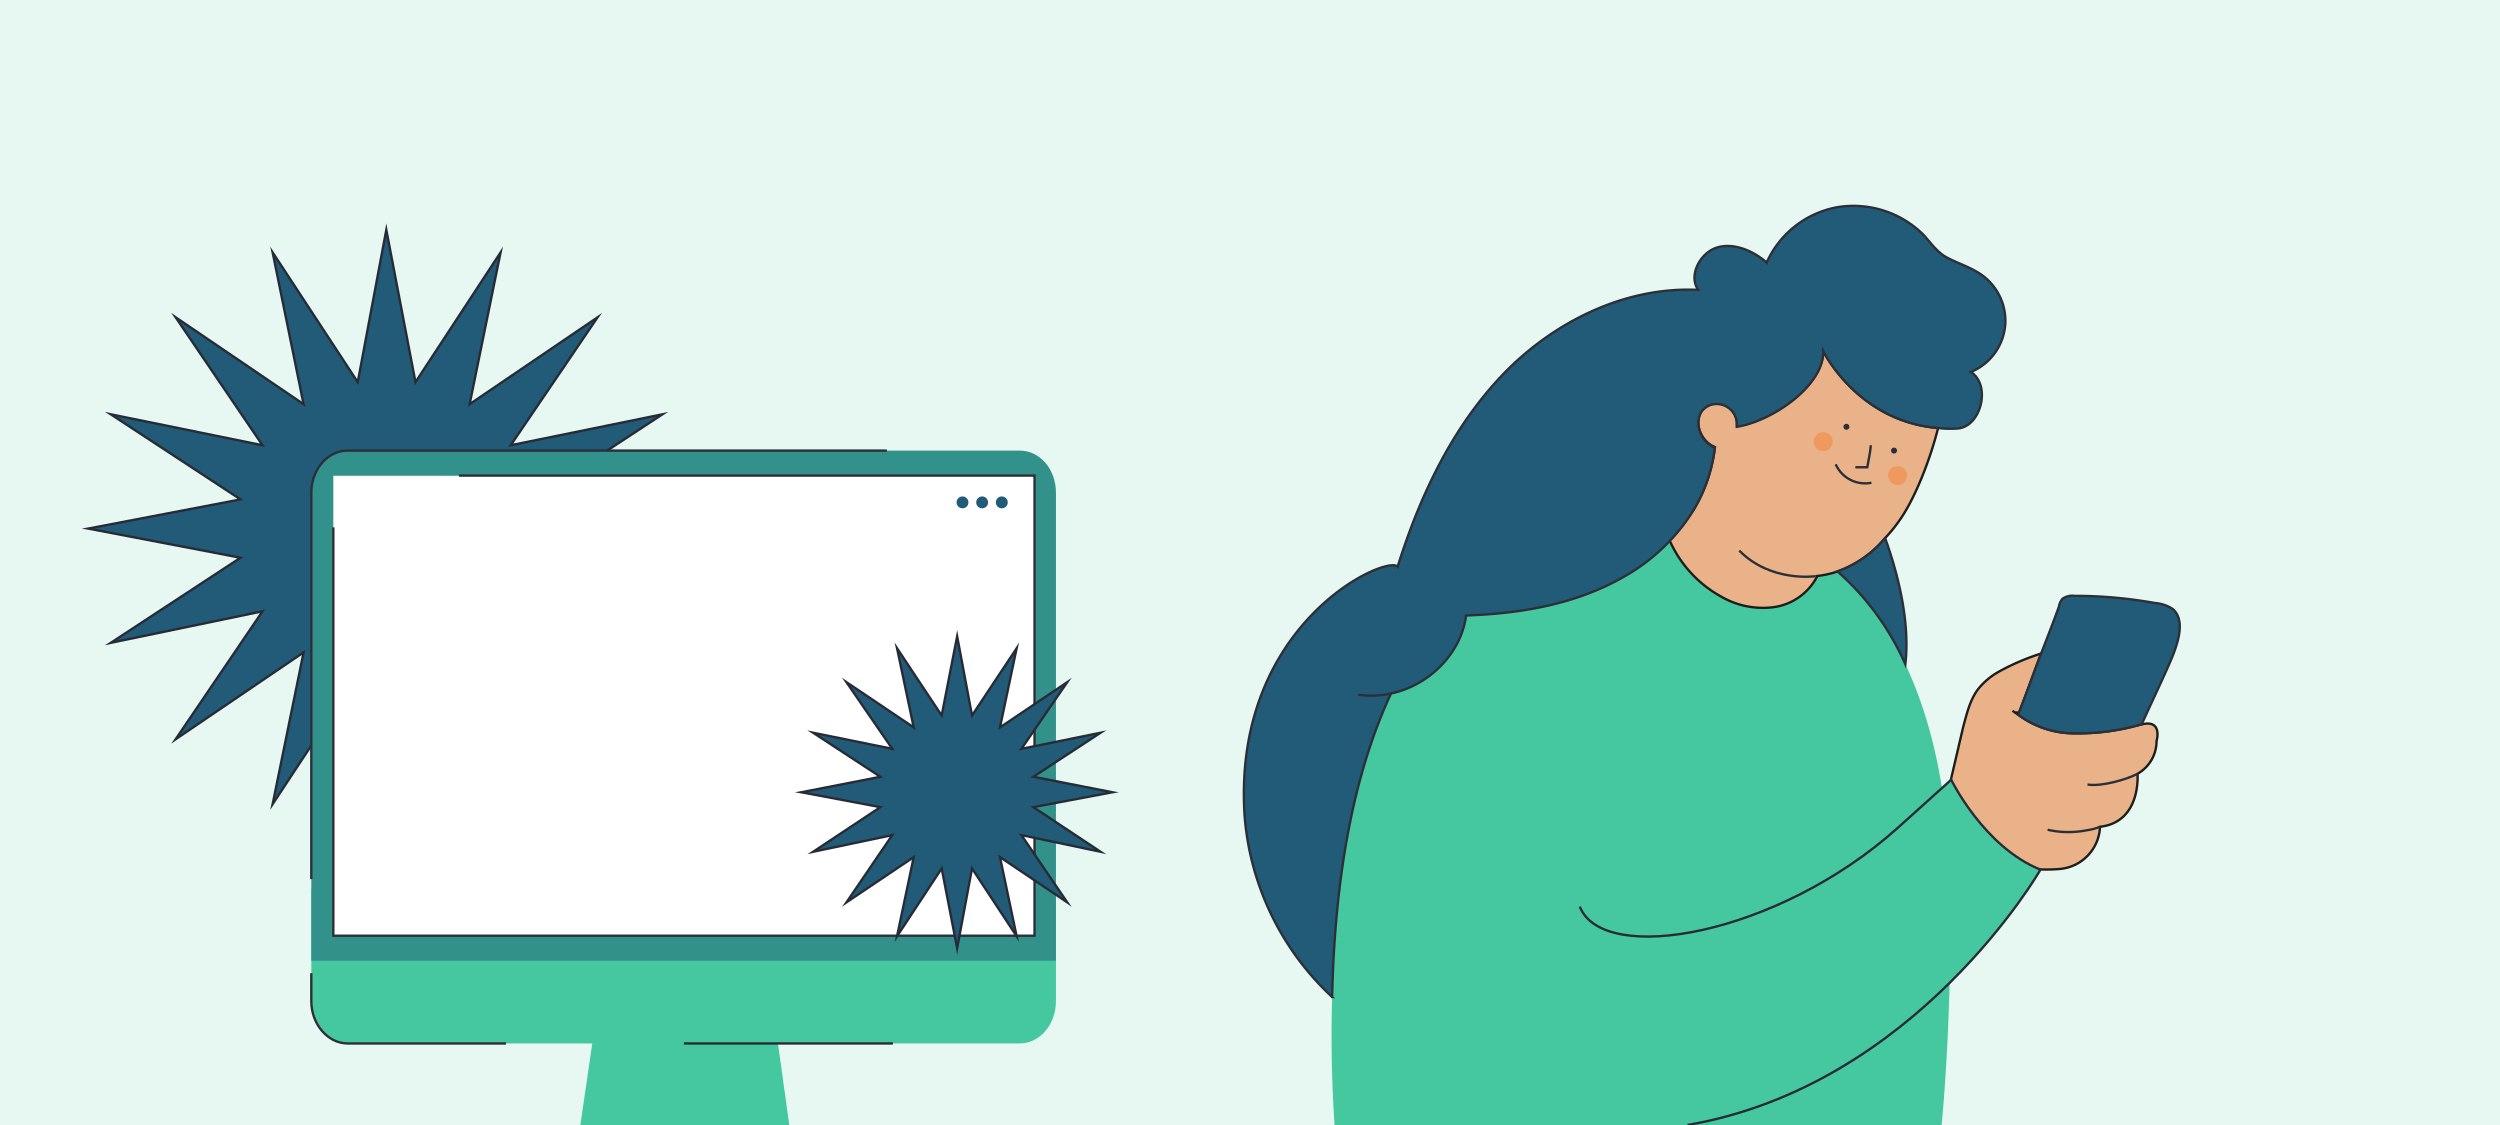
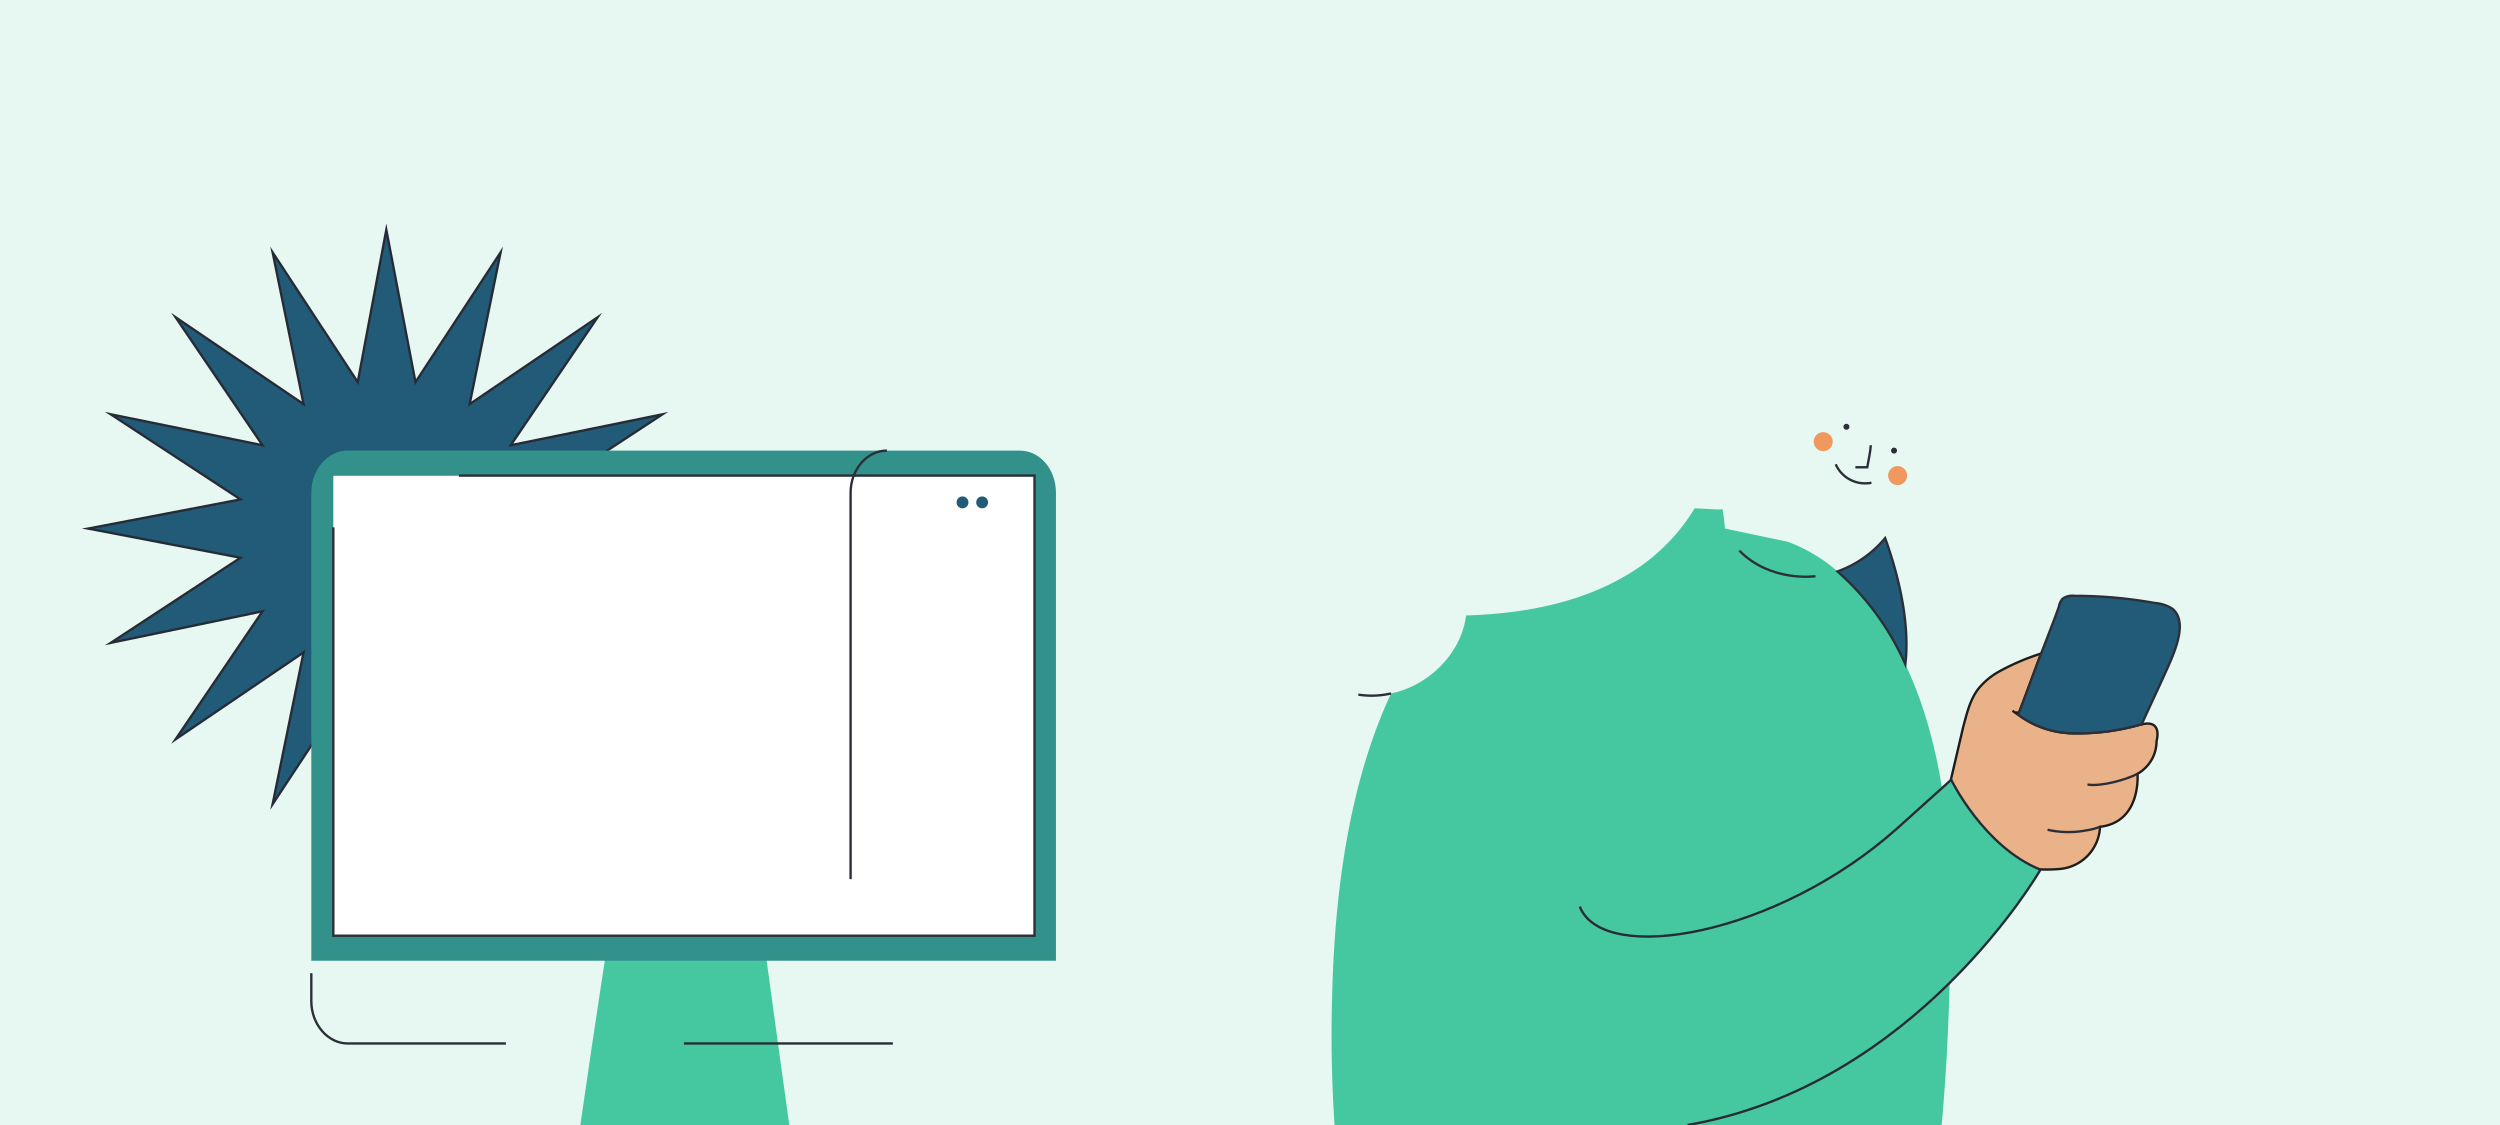
<svg xmlns="http://www.w3.org/2000/svg" id="Capa_1" data-name="Capa 1" viewBox="0 0 420 189">
  <rect x="0" y="0" width="420" height="189" fill="#333333" stroke="none" />
  <defs>
    <style>.cls-1{fill:#e7f8f2;}.cls-12,.cls-2,.cls-8{fill:#215b77;}.cls-13,.cls-2,.cls-9{stroke:#272b36;}.cls-13,.cls-2,.cls-4,.cls-5,.cls-8,.cls-9{stroke-miterlimit:10;stroke-width:0.4px;}.cls-3,.cls-9{fill:#45c8a0;}.cls-4{fill:#eab288;stroke:#1d1d1b;}.cls-13,.cls-5{fill:none;}.cls-5,.cls-8{stroke:#2c2f38;}.cls-6{fill:#2c2f38;}.cls-7{fill:#ef995e;}.cls-10{fill:#33918b;}.cls-11{fill:#fff;}</style>
  </defs>
  <rect class="cls-1" width="420" height="189" transform="translate(420 189) rotate(-180)" />
  <polygon class="cls-2" points="64.9 38.6 60.1 64.2 45.8 42.4 51 67.9 29.5 53.3 44.1 74.8 18.6 69.6 40.4 83.9 14.8 88.8 40.4 93.7 18.6 108 44.1 102.7 29.5 124.2 51 109.6 45.8 135.1 60.1 113.4 64.9 138.9 69.8 113.4 84.1 135.1 78.9 109.6 100.4 124.2 85.8 102.7 111.3 108 89.5 93.7 115.1 88.8 89.5 83.9 111.3 69.6 85.8 74.8 100.4 53.3 78.9 67.9 84.1 42.4 69.8 64.2 64.9 38.6" />
  <path class="cls-3" d="M327.7,152c0,15.1-.6,27.2-1.5,37h-102c-.5-7.7-.6-14.9-.4-21.5.5-22.6,4.3-39,9.9-51,6.3-1.3,11.8-6.7,12.6-13.1,9.2-.3,18.5-1.9,26.5-6.5a32.5,32.5,0,0,0,7.7-6,32,32,0,0,0,4.2-5.5c2.8.1,4.5.3,4.6.1s.3,1.3.5,3.3L300.3,91a26.7,26.7,0,0,1,8.4,5,45.1,45.1,0,0,1,11.4,15.6C324.4,120.7,327.7,133.6,327.7,152Z" />
-   <path class="cls-4" d="M325.6,71.9c-1.4,5.6-4,12-6.4,15.4a26,26,0,0,1-2.5,3.1,18.5,18.5,0,0,1-8,5.6l-.6.2a17,17,0,0,1-3.1.6h.3a9.7,9.7,0,0,1-7.3,5.2,14,14,0,0,1-8.9-1.8,20.1,20.1,0,0,1-8.6-9.4,32,32,0,0,0,4.2-5.5,26.2,26.2,0,0,0,3.4-10.2c-2.3-.9-3.6-4-2.2-6.1a3.2,3.2,0,0,1,1.3-1,3.4,3.4,0,0,1,4.6,3.3v.3c5.8-.9,14.6-6.8,14.5-12.7C306.3,59,312.1,70.8,325.6,71.9Z" />
  <path class="cls-5" d="M314.3,74.8c-.1,1.3-.4,2.5-.6,3.7h-2" />
  <path class="cls-5" d="M314.4,81.1a5.4,5.4,0,0,1-6-3.1" />
  <path class="cls-6" d="M318.2,76.2a.5.5,0,1,0,0-1,.5.5,0,0,0,0,1Z" />
  <path class="cls-6" d="M310.2,72.2a.5.5,0,1,0,0-1,.5.5,0,0,0,0,1Z" />
  <circle class="cls-7" cx="306.3" cy="74.2" r="1.6" />
  <circle class="cls-7" cx="318.8" cy="79.9" r="1.6" />
  <path class="cls-4" d="M325.9,138.9l10.9,6.3a27.9,27.9,0,0,0,9.1.8,7.4,7.4,0,0,0,6.9-7.1c7-.8,6.3-8.9,6.3-8.9a6.3,6.3,0,0,0,3.2-5.5s1.1-3.7-2.5-2.8h-.1a38.3,38.3,0,0,1-11.2,1.5,15.8,15.8,0,0,1-9.4-3.1l-.6-.4-.4-.3.4.3h.7c1.2-3.1,2.5-6.6,3.7-9.9a38.6,38.6,0,0,0-7.2,3.1,11.9,11.9,0,0,0-3.4,2.9c-1.4,1.9-1.9,4.2-2.5,6.4Z" />
  <path class="cls-8" d="M339.1,120.1a15.8,15.8,0,0,0,9.4,3.1,38.3,38.3,0,0,0,11.2-1.5h.1c1.8-4,4.5-9.6,5.4-12s1.8-5.7-.2-7.4a6.3,6.3,0,0,0-3-1,76.1,76.1,0,0,0-13.5-1.2,2.8,2.8,0,0,0-2,.5,2.6,2.6,0,0,0-.6,1.3c-.7,2-1.8,4.8-3,7.9s-2.5,6.8-3.7,9.9Z" />
  <path class="cls-9" d="M283.5,189c38.5-6.6,59.3-42.9,59.3-42.9-9.5-3.8-15-15.1-15-15.1l-9,8.1c-20.2,18.1-49.5,23.2-53.4,13.2" />
  <path class="cls-5" d="M350.7,131.8c2.4.4,6.7-.9,8.4-1.8" />
  <path class="cls-5" d="M352.8,138.9a9.8,9.8,0,0,1-2.3.6,15.8,15.8,0,0,1-6.5-.1" />
  <polygon class="cls-3" points="97.5 189 132.6 189 130.7 175.3 128.8 161.4 128.2 157.2 127.8 154.4 102.6 154.4 102.2 157.2 101.6 161.4 99.5 175.3 97.5 189" />
-   <path class="cls-3" d="M52.3,149.3v18.9c0,3.9,2.8,7.1,6.1,7.1H171.3c3.4,0,6.1-3.2,6.1-7.1V149.3Z" />
  <path class="cls-10" d="M52.3,82.8v78.6H177.4V82.8c0-4-2.7-7.1-6.1-7.1H58.4C55.1,75.7,52.3,78.8,52.3,82.8Z" />
  <rect class="cls-11" x="56" y="79.9" width="117.8" height="77.27" transform="translate(229.8 237.1) rotate(-180)" />
-   <circle class="cls-12" cx="168.3" cy="84.4" r="1" />
  <circle class="cls-12" cx="165" cy="84.4" r="1" />
  <circle class="cls-12" cx="161.7" cy="84.4" r="1" />
-   <path class="cls-5" d="M149,75.7H58.4c-3.3,0-6.1,3.1-6.1,7.1v64.9" />
+   <path class="cls-5" d="M149,75.7c-3.3,0-6.1,3.1-6.1,7.1v64.9" />
  <path class="cls-5" d="M52.3,163.5v4.7c0,3.9,2.8,7.1,6.1,7.1H85" />
  <polyline class="cls-5" points="56 88.6 56 157.2 173.8 157.2 173.8 79.9 77.1 79.9" />
  <line class="cls-13" x1="150" y1="175.3" x2="114.9" y2="175.3" />
-   <polygon class="cls-2" points="160.8 106.9 158.2 120.2 150.7 108.9 153.5 122.2 142.2 114.6 149.9 125.8 136.6 123.1 147.9 130.5 134.6 133.1 147.9 135.6 136.6 143.1 149.9 140.3 142.2 151.6 153.5 144 150.7 157.3 158.2 145.9 160.8 159.3 163.3 145.9 170.8 157.3 168 144 179.3 151.6 171.6 140.3 184.9 143.1 173.6 135.6 186.9 133.1 173.6 130.5 184.9 123.1 171.6 125.8 179.3 114.6 168 122.2 170.8 108.9 163.3 120.2 160.8 106.9" />
-   <path class="cls-8" d="M331.1,62.5c3.5,2.2,1.7,9.4-2.4,9.5a15.8,15.8,0,0,1-3.1-.1C312.1,70.8,306.3,59,306.3,59c.1,5.9-8.7,11.8-14.5,12.7v-.3a3.4,3.4,0,0,0-4.6-3.3,3.2,3.2,0,0,0-1.3,1c-1.4,2.1-.1,5.2,2.2,6.1a26.2,26.2,0,0,1-3.4,10.2,32,32,0,0,1-4.2,5.5,32.5,32.5,0,0,1-7.7,6c-8,4.6-17.3,6.2-26.5,6.5-.8,6.4-6.3,11.8-12.6,13.1-5.6,12-9.4,28.4-9.9,51a46.5,46.5,0,0,1-14.7-30.3c-2.2-32.5,23.9-44.1,25.7-42,3.7-11.8,9.1-23.3,17.6-32.2S273,48.1,285.3,48.7c-1.7-2.4.3-6.2,3.1-7.1s6.1.5,8.4,2.5a16.2,16.2,0,0,1,11.9-9.3,16.7,16.7,0,0,1,14.4,4.6c1.2,1.3,2.2,2.8,3.7,3.7s3.5,1.5,5.2,2.5a9.5,9.5,0,0,1,4.9,8.7A9.4,9.4,0,0,1,331.1,62.5Z" />
  <path class="cls-5" d="M228.2,116.7a14.6,14.6,0,0,0,5.5-.2" />
  <path class="cls-8" d="M320.1,111.6A45.1,45.1,0,0,0,308.7,96a18.5,18.5,0,0,0,8-5.6C318.4,95.1,321,103.8,320.1,111.6Z" />
  <path class="cls-5" d="M305,96.8s-7.5,1.1-12.8-4.3" />
</svg>